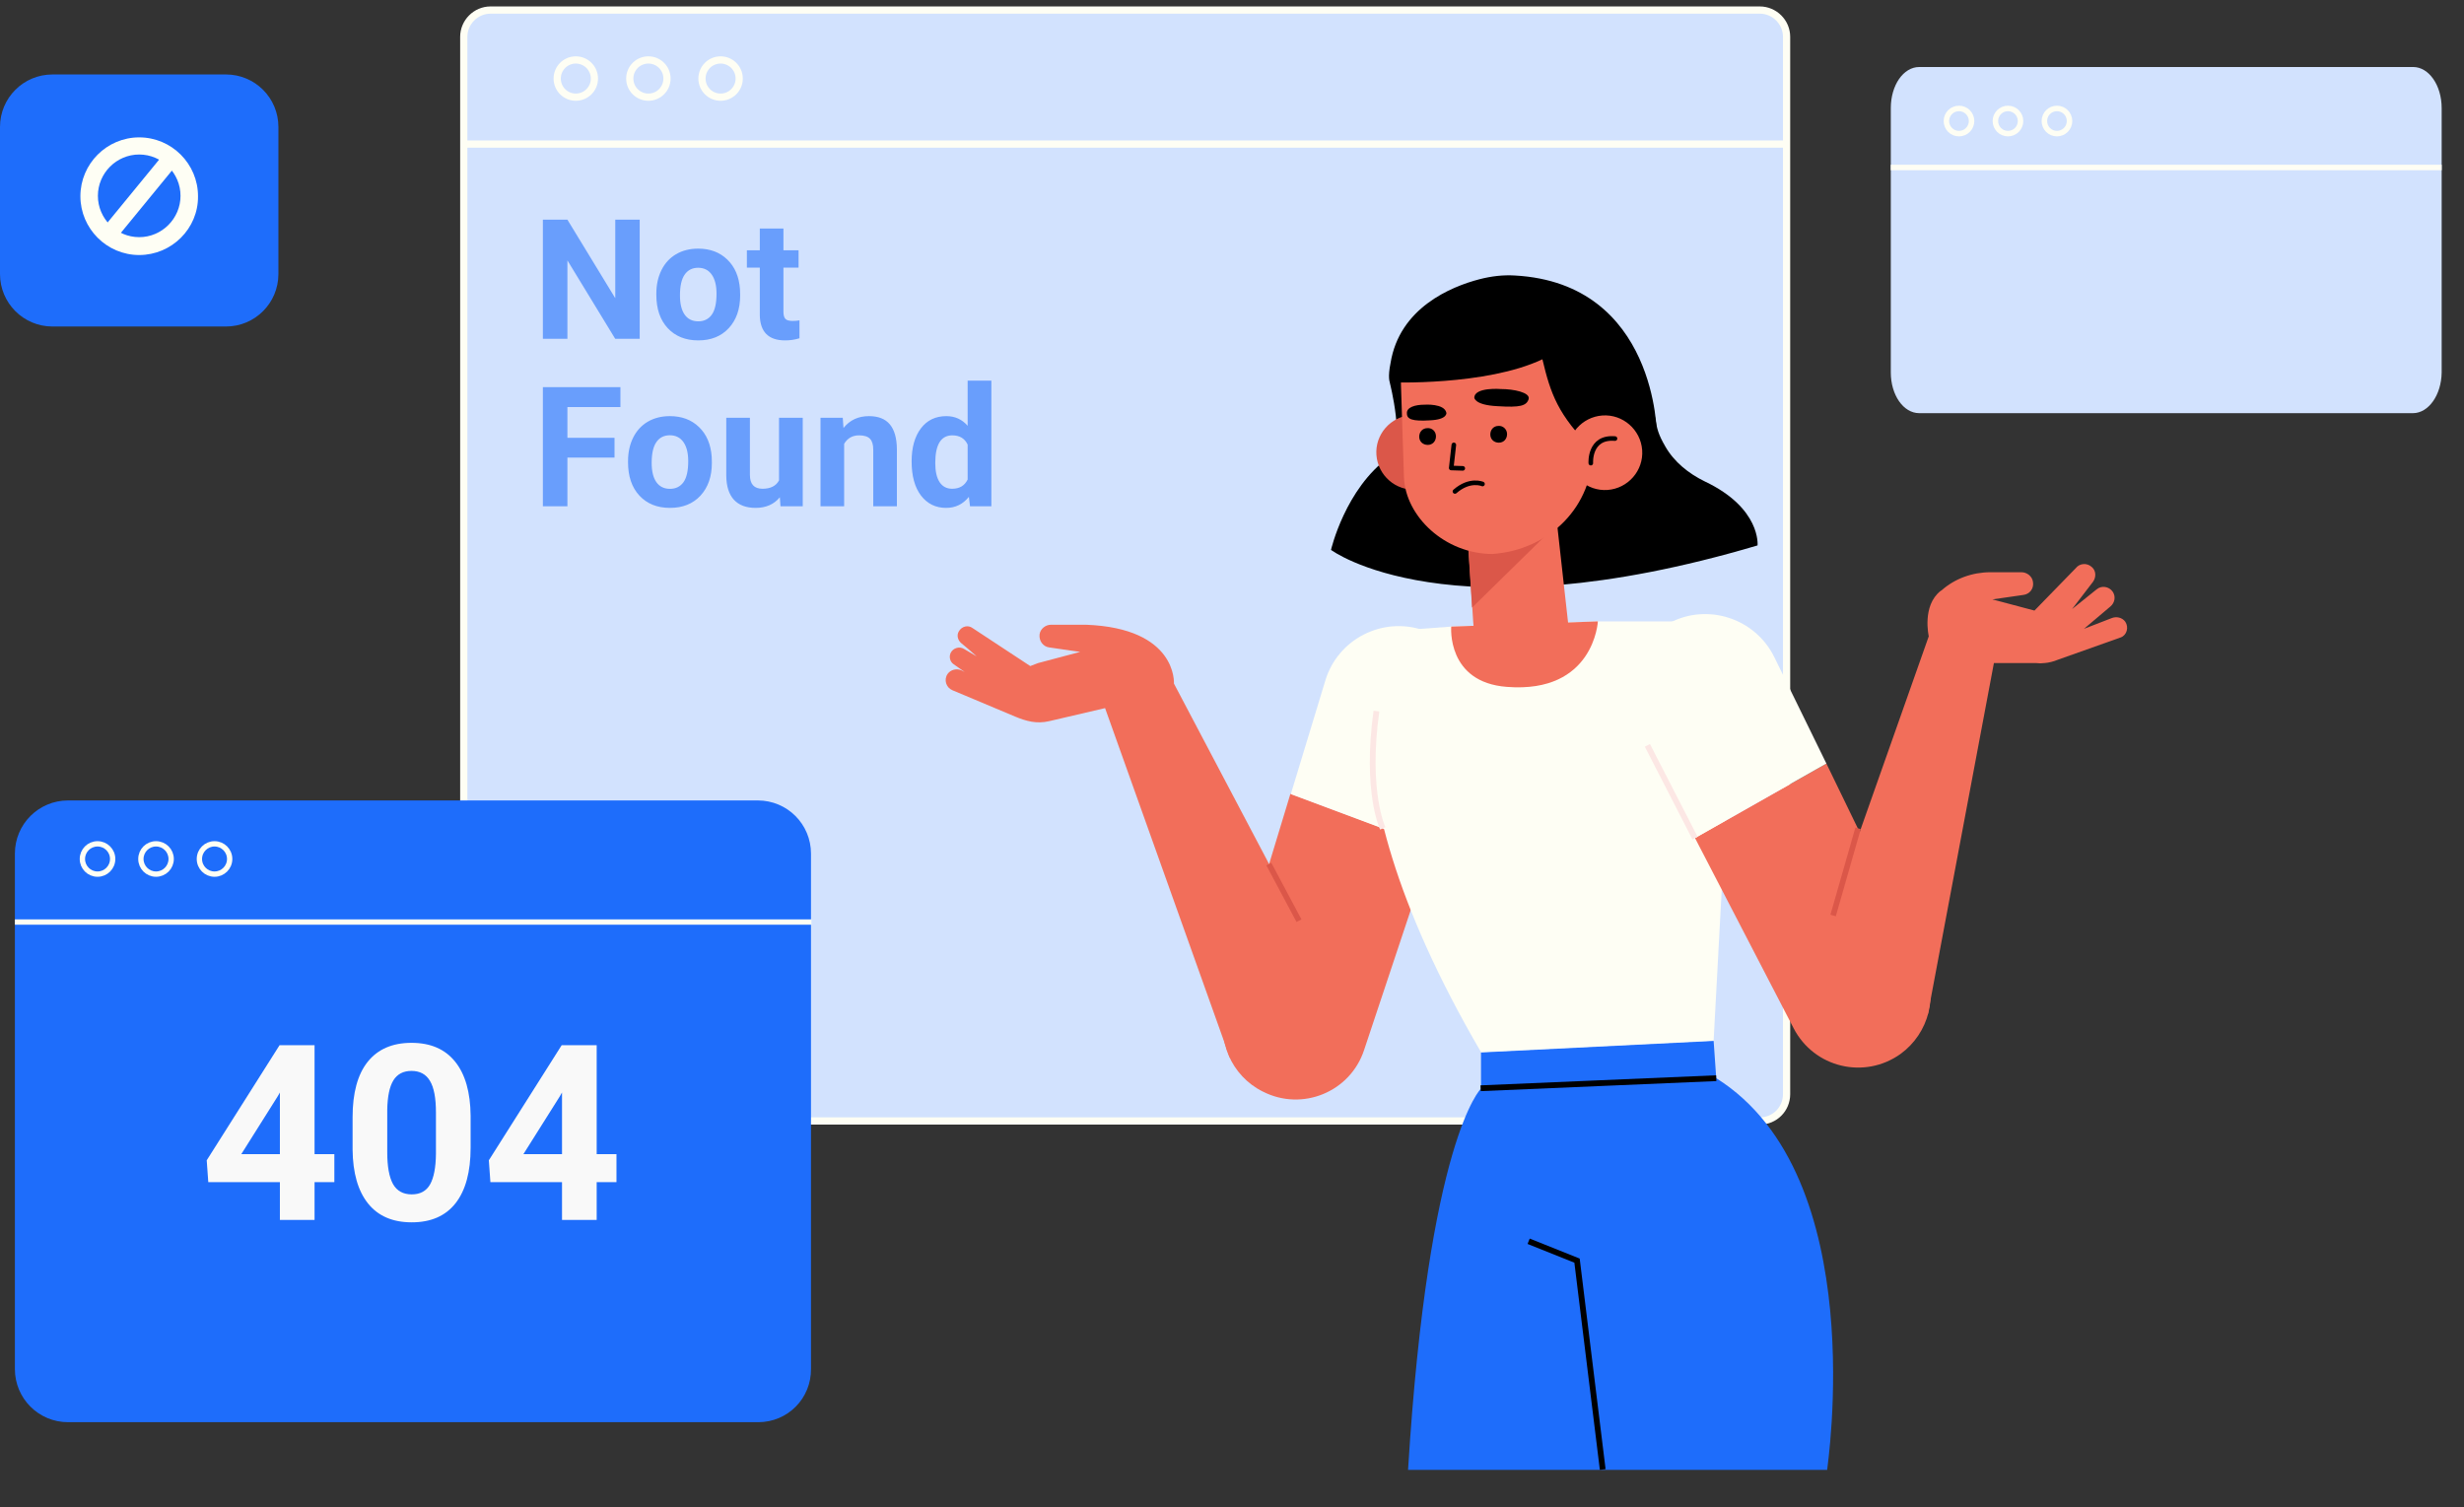
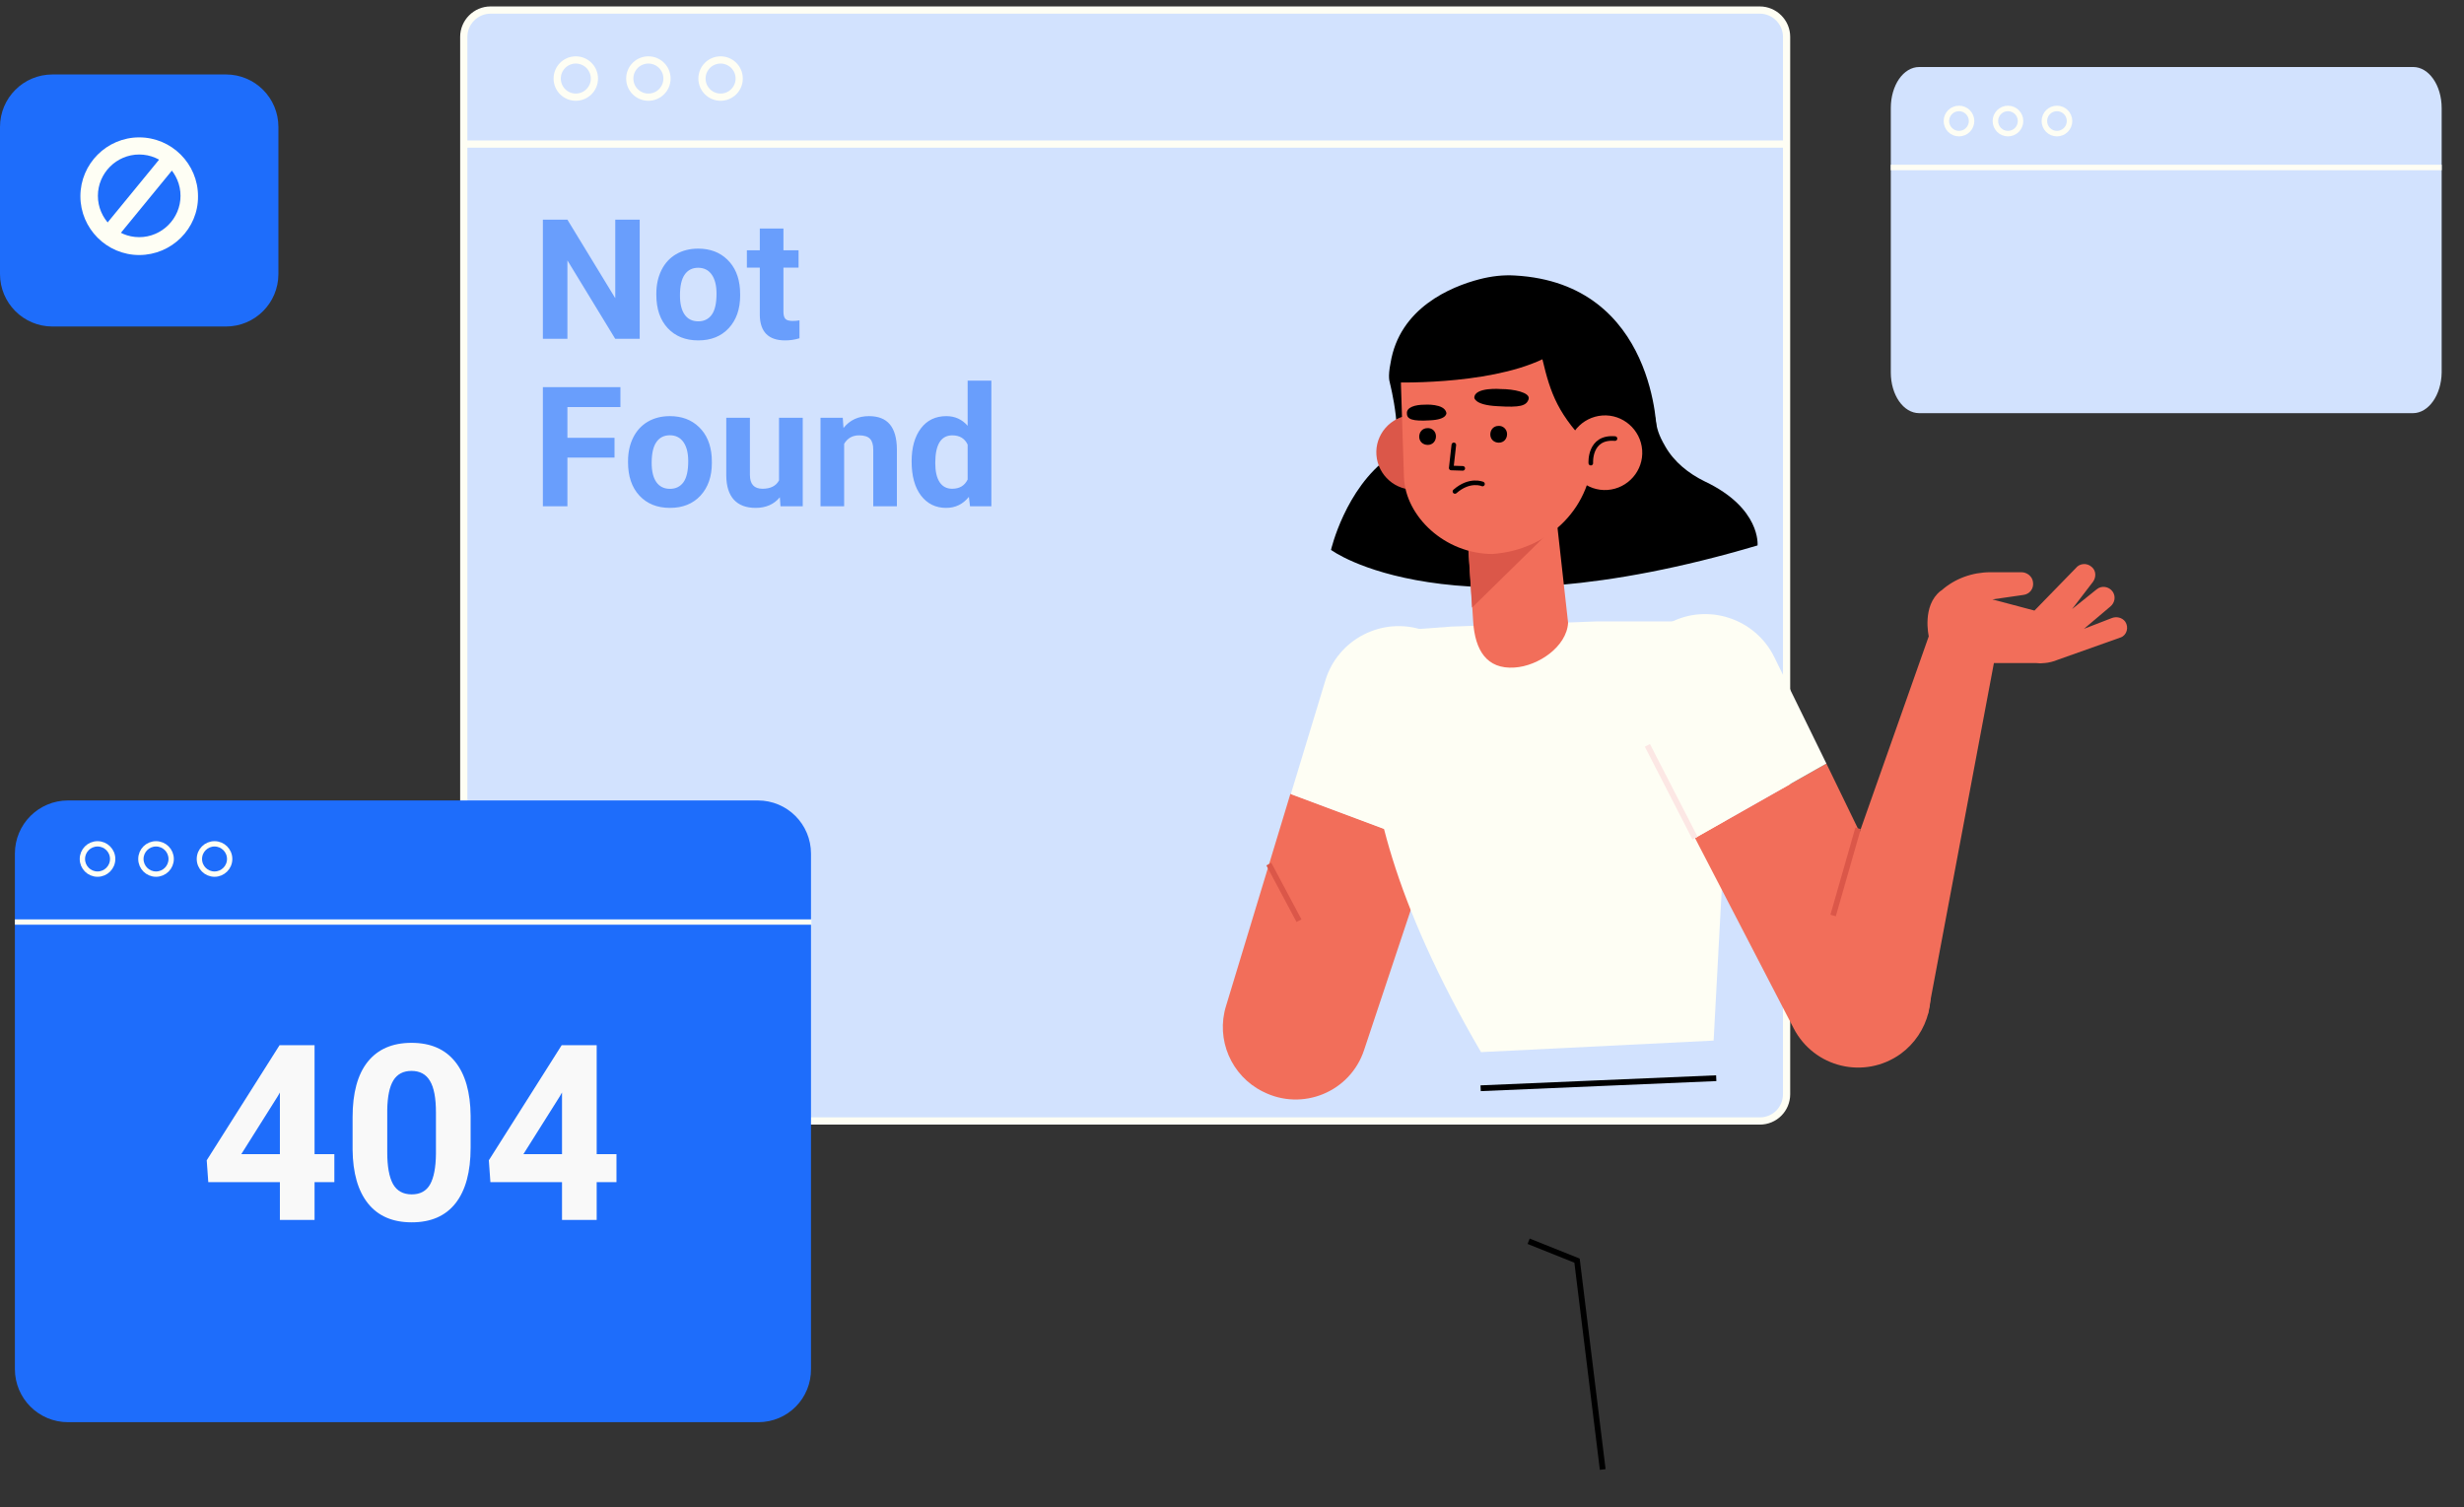
<svg xmlns="http://www.w3.org/2000/svg" width="662" height="405" viewBox="0 0 662 405" fill="none">
  <rect x="0" y="0" width="662" height="405" fill="#333333" stroke="none" />
  <path d="M472.8 301.174H131.8C127.9 301.174 124.6 297.973 124.6 293.972V9.902C124.6 6.001 127.8 2.7 131.8 2.7H472.8C476.7 2.7 480 5.901 480 9.902V293.972C480 297.973 476.8 301.174 472.8 301.174Z" fill="#D2E2FE" />
  <path d="M124.7 38.71H480" stroke="#FEFEF4" stroke-width="1.941" stroke-miterlimit="10" />
  <path d="M472.8 301.174H131.8C127.9 301.174 124.6 297.973 124.6 293.972V9.902C124.6 6.001 127.8 2.7 131.8 2.7H472.8C476.7 2.7 480 5.901 480 9.902V293.972C480 297.973 476.8 301.174 472.8 301.174Z" stroke="#FEFEF4" stroke-width="1.941" stroke-miterlimit="10" />
  <path d="M154.7 26.107C157.461 26.107 159.7 23.868 159.7 21.106C159.7 18.344 157.461 16.105 154.7 16.105C151.939 16.105 149.7 18.344 149.7 21.106C149.7 23.868 151.939 26.107 154.7 26.107Z" stroke="#FEFEF4" stroke-width="1.941" stroke-miterlimit="10" />
  <path d="M174.2 26.107C176.961 26.107 179.2 23.868 179.2 21.106C179.2 18.344 176.961 16.105 174.2 16.105C171.439 16.105 169.2 18.344 169.2 21.106C169.2 23.868 171.439 26.107 174.2 26.107Z" stroke="#FEFEF4" stroke-width="1.941" stroke-miterlimit="10" />
  <path d="M193.6 26.107C196.361 26.107 198.6 23.868 198.6 21.106C198.6 18.344 196.361 16.105 193.6 16.105C190.839 16.105 188.6 18.344 188.6 21.106C188.6 23.868 190.839 26.107 193.6 26.107Z" stroke="#FEFEF4" stroke-width="1.941" stroke-miterlimit="10" />
  <path d="M171.872 91.013H165.28L152.448 69.963V91.013H145.856V59.02H152.448L165.302 80.114V59.02H171.872V91.013ZM176.337 78.906C176.337 76.547 176.791 74.445 177.699 72.6C178.607 70.754 179.911 69.326 181.61 68.315C183.324 67.304 185.309 66.799 187.565 66.799C190.773 66.799 193.388 67.78 195.409 69.743C197.445 71.706 198.58 74.372 198.815 77.741L198.859 79.367C198.859 83.015 197.841 85.944 195.805 88.156C193.768 90.353 191.036 91.452 187.609 91.452C184.181 91.452 181.442 90.353 179.391 88.156C177.355 85.959 176.337 82.971 176.337 79.191V78.906ZM182.687 79.367C182.687 81.623 183.112 83.352 183.961 84.553C184.811 85.739 186.027 86.332 187.609 86.332C189.147 86.332 190.348 85.747 191.212 84.575C192.076 83.388 192.509 81.499 192.509 78.906C192.509 76.694 192.076 74.98 191.212 73.764C190.348 72.548 189.132 71.94 187.565 71.94C186.012 71.94 184.811 72.548 183.961 73.764C183.112 74.965 182.687 76.833 182.687 79.367ZM210.486 61.394V67.238H214.551V71.897H210.486V83.762C210.486 84.641 210.655 85.27 210.992 85.651C211.329 86.032 211.973 86.223 212.925 86.223C213.629 86.223 214.251 86.171 214.793 86.069V90.881C213.548 91.262 212.266 91.452 210.948 91.452C206.495 91.452 204.224 89.204 204.136 84.707V71.897H200.665V67.238H204.136V61.394H210.486ZM165.104 122.939H152.448V136.013H145.856V104.021H166.687V109.36H152.448V117.622H165.104V122.939ZM168.734 123.906C168.734 121.547 169.188 119.445 170.097 117.6C171.005 115.754 172.308 114.326 174.008 113.315C175.722 112.304 177.706 111.799 179.962 111.799C183.17 111.799 185.785 112.78 187.806 114.743C189.843 116.706 190.978 119.372 191.212 122.741L191.256 124.367C191.256 128.015 190.238 130.944 188.202 133.156C186.166 135.354 183.434 136.452 180.006 136.452C176.578 136.452 173.839 135.354 171.788 133.156C169.752 130.959 168.734 127.971 168.734 124.191V123.906ZM175.084 124.367C175.084 126.623 175.509 128.352 176.359 129.553C177.208 130.739 178.424 131.333 180.006 131.333C181.544 131.333 182.745 130.747 183.61 129.575C184.474 128.388 184.906 126.499 184.906 123.906C184.906 121.694 184.474 119.98 183.61 118.764C182.745 117.548 181.53 116.94 179.962 116.94C178.409 116.94 177.208 117.548 176.359 118.764C175.509 119.965 175.084 121.833 175.084 124.367ZM209.52 133.596C207.952 135.5 205.784 136.452 203.016 136.452C200.467 136.452 198.519 135.72 197.171 134.255C195.838 132.79 195.157 130.644 195.128 127.817V112.238H201.478V127.597C201.478 130.073 202.606 131.311 204.861 131.311C207.015 131.311 208.494 130.563 209.3 129.069V112.238H215.672V136.013H209.695L209.52 133.596ZM226.421 112.238L226.619 114.985C228.318 112.861 230.596 111.799 233.452 111.799C235.972 111.799 237.847 112.539 239.077 114.018C240.308 115.498 240.937 117.709 240.967 120.654V136.013H234.617V120.808C234.617 119.46 234.324 118.486 233.738 117.885C233.152 117.27 232.178 116.962 230.815 116.962C229.028 116.962 227.688 117.724 226.794 119.248V136.013H220.444V112.238H226.421ZM244.926 123.95C244.926 120.244 245.754 117.292 247.409 115.095C249.079 112.897 251.357 111.799 254.242 111.799C256.557 111.799 258.469 112.663 259.977 114.392V102.263H266.349V136.013H260.615L260.307 133.486C258.725 135.463 256.689 136.452 254.199 136.452C251.401 136.452 249.152 135.354 247.453 133.156C245.768 130.944 244.926 127.875 244.926 123.95ZM251.276 124.411C251.276 126.638 251.664 128.344 252.441 129.531C253.217 130.717 254.345 131.311 255.825 131.311C257.787 131.311 259.172 130.483 259.977 128.828V119.445C259.186 117.79 257.817 116.962 255.868 116.962C252.807 116.962 251.276 119.445 251.276 124.411Z" fill="#699EFC" />
  <g clip-path="url(#clip0)">
    <path d="M203.711 382.094H18.289C10.375 382.094 4 375.716 4 367.798V229.349C4 221.431 10.375 215.053 18.289 215.053H203.601C211.515 215.053 217.89 221.431 217.89 229.349V367.688C218 375.716 211.625 382.094 203.711 382.094Z" fill="#1E6DFB" />
    <path d="M26.202 234.847C28.448 234.847 30.269 233.025 30.269 230.778C30.269 228.531 28.448 226.709 26.202 226.709C23.956 226.709 22.136 228.531 22.136 230.778C22.136 233.025 23.956 234.847 26.202 234.847Z" stroke="#FEFEF4" stroke-width="1.43" stroke-miterlimit="10" />
    <path d="M41.92 234.847C44.166 234.847 45.987 233.025 45.987 230.778C45.987 228.531 44.166 226.709 41.92 226.709C39.674 226.709 37.853 228.531 37.853 230.778C37.853 233.025 39.674 234.847 41.92 234.847Z" stroke="#FEFEF4" stroke-width="1.43" stroke-miterlimit="10" />
    <path d="M57.637 234.847C59.883 234.847 61.704 233.025 61.704 230.778C61.704 228.531 59.883 226.709 57.637 226.709C55.391 226.709 53.571 228.531 53.571 230.778C53.571 233.025 55.391 234.847 57.637 234.847Z" stroke="#FEFEF4" stroke-width="1.43" stroke-miterlimit="10" />
    <path d="M4 247.713H218" stroke="#FEFEF4" stroke-width="1.43" stroke-miterlimit="10" />
    <path d="M84.512 310.088H89.829V317.599H84.512V327.753H75.198V317.599H55.959L55.54 311.732L75.102 280.819H84.512V310.088ZM64.821 310.088H75.198V293.52L74.586 294.584L64.821 310.088Z" fill="#F9F9F9" />
    <path d="M126.439 308.348C126.439 314.838 125.096 319.802 122.41 323.24C119.725 326.678 115.793 328.398 110.615 328.398C105.502 328.398 101.592 326.711 98.885 323.337C96.178 319.963 94.792 315.128 94.728 308.831V300.192C94.728 293.638 96.081 288.663 98.788 285.268C101.517 281.872 105.438 280.175 110.551 280.175C115.664 280.175 119.574 281.862 122.281 285.236C124.988 288.588 126.374 293.412 126.439 299.709V308.348ZM117.125 298.871C117.125 294.981 116.588 292.155 115.514 290.393C114.461 288.61 112.807 287.718 110.551 287.718C108.359 287.718 106.737 288.567 105.685 290.264C104.653 291.94 104.106 294.573 104.041 298.162V309.573C104.041 313.398 104.557 316.245 105.588 318.115C106.641 319.963 108.316 320.887 110.615 320.887C112.893 320.887 114.536 319.995 115.546 318.212C116.556 316.428 117.082 313.699 117.125 310.024V298.871Z" fill="#F9F9F9" />
    <path d="M160.309 310.088H165.626V317.599H160.309V327.753H150.995V317.599H131.756L131.337 311.732L150.899 280.819H160.309V310.088ZM140.618 310.088H150.995V293.52L150.383 294.584L140.618 310.088Z" fill="#F9F9F9" />
  </g>
  <g clip-path="url(#clip1)">
    <path d="M648.284 111.004H515.643C511.38 111.004 508 106.12 508 100.069V29.045C508 22.887 511.38 18.004 515.643 18.004H648.357C652.546 18.004 656 22.887 656 29.045V100.069C655.927 106.12 652.473 111.004 648.284 111.004Z" fill="#D2E2FE" />
    <path d="M529.697 32.517C529.697 34.387 528.185 35.901 526.318 35.901C524.451 35.901 522.939 34.387 522.939 32.517C522.939 30.648 524.451 29.134 526.318 29.134C528.185 29.134 529.697 30.648 529.697 32.517Z" stroke="#FEFEF4" stroke-width="1.477" stroke-miterlimit="10" />
    <path d="M539.478 35.901C541.345 35.901 542.857 34.386 542.857 32.517C542.857 30.649 541.345 29.134 539.478 29.134C537.612 29.134 536.099 30.649 536.099 32.517C536.099 34.386 537.612 35.901 539.478 35.901Z" stroke="#FEFEF4" stroke-width="1.477" stroke-miterlimit="10" />
    <path d="M552.639 35.901C554.505 35.901 556.018 34.386 556.018 32.517C556.018 30.649 554.505 29.134 552.639 29.134C550.773 29.134 549.26 30.649 549.26 32.517C549.26 34.386 550.773 35.901 552.639 35.901Z" stroke="#FEFEF4" stroke-width="1.477" stroke-miterlimit="10" />
    <path d="M508 45.004H656" stroke="#FEFEF4" stroke-width="1.477" stroke-miterlimit="10" />
  </g>
  <g clip-path="url(#clip2)">
-     <path d="M461.1 289.672L460.4 279.67L397.9 282.771V292.473C397.9 292.473 383.8 305.876 378.3 394.898H490.9C490.8 394.798 503.1 315.979 461.1 289.672Z" fill="#1E6DFB" />
    <path d="M397.8 292.373L461.1 289.673" stroke="black" stroke-width="1.552" stroke-miterlimit="10" />
    <path d="M410.7 333.483L423.7 338.685L430.6 394.799" stroke="black" stroke-width="1.552" stroke-miterlimit="10" />
    <path d="M329.4 270.268L346.7 213.254L384.7 227.457L366.5 282.071C362.8 293.374 349.9 298.675 339.3 293.274C330.8 289.073 326.6 279.27 329.4 270.268Z" fill="#F26E5A" />
    <path d="M356.1 182.746C359.5 171.643 371.5 165.542 382.5 169.343C393.2 173.043 399 184.646 395.4 195.349L384.8 227.557L346.8 213.353L356.1 182.746Z" fill="#FEFEF4" />
-     <path d="M358.8 265.966L315.4 183.646C315.4 183.646 316.4 168.742 291.7 167.842C291.4 167.842 291 167.842 290.7 167.842H282.4C280.9 167.842 279.5 168.942 279.3 170.442C279.1 172.243 280.3 173.743 281.9 173.943L290.2 175.144L278.9 178.144L276.8 178.945L261.3 168.742C260.1 167.842 258.4 168.242 257.6 169.642C257 170.642 257.3 171.943 258.2 172.743C259.2 173.543 260.7 174.844 262.4 176.344L259 174.343C257.7 173.543 256 174.143 255.4 175.444C254.9 176.544 255.3 177.844 256.2 178.444C257 179.045 258.1 179.745 259.2 180.545L258.2 180.045C256.9 179.545 255.4 179.945 254.6 181.045C253.5 182.645 254.2 184.746 255.9 185.446L272.8 192.548C275.7 193.748 278.5 194.548 281.9 193.748L296.9 190.247L330.5 284.371L358.8 265.966Z" fill="#F26E5A" />
    <path d="M340.9 232.157L349 247.361" stroke="#DB5749" stroke-width="1.5" stroke-miterlimit="10" />
    <path d="M389.9 168.342L373.8 169.542C373.8 169.542 350.4 201.25 397.9 282.67L460.4 279.569L465.1 191.848L457.4 166.941H429.4L389.9 168.342Z" fill="#FEFEF4" />
-     <path d="M371.5 222.555C371.5 222.555 366.8 212.752 369.8 191.047" stroke="#FCE7E4" stroke-width="1.552" stroke-miterlimit="10" />
    <path d="M516.7 258.765L490.7 205.151L455.4 225.156L481.9 276.269C487.4 286.872 500.9 290.072 510.6 283.171C518.3 277.569 520.9 267.267 516.7 258.765Z" fill="#F26E5A" />
    <path d="M476.7 176.544C471.6 166.142 458.8 161.941 448.6 167.342C438.6 172.643 434.7 184.946 439.9 195.049L455.4 225.156L490.7 205.151L476.7 176.544Z" fill="#FEFEF4" />
    <path d="M455.4 225.156L442.6 200.25" stroke="#FCE7E4" stroke-width="1.552" stroke-miterlimit="10" />
    <path d="M571 167.042C570.2 165.941 568.7 165.541 567.4 166.041L559.9 168.942L567 162.941C568.2 161.94 568.5 160.24 567.6 158.94C566.6 157.539 564.6 157.239 563.3 158.34L556.7 163.641L562.3 156.339C563.2 155.139 563.2 153.338 562 152.338C560.7 151.138 558.7 151.338 557.7 152.638L546.6 164.041L535.3 161.04L543.6 159.84C545.3 159.64 546.5 158.139 546.2 156.339C546 154.839 544.6 153.738 543.1 153.738H534.8C529.9 153.738 525.2 155.439 521.6 158.64C521.5 158.64 521.5 158.74 521.4 158.74C516.3 162.741 518.2 170.943 518.2 170.943L487.1 259.064L517.9 272.768L535.7 178.144H547.1C547.8 178.244 548.5 178.244 549.2 178.144H549.3C550.5 178.044 551.7 177.744 552.9 177.244L569.8 171.243C571.4 170.643 572 168.542 571 167.042Z" fill="#F26E5A" />
    <path d="M499.2 222.556L492.5 245.961" stroke="#DB5749" stroke-width="1.5" stroke-miterlimit="10" />
    <path d="M388.6 95.724C386.7 97.024 373.6 100.425 373.4 102.826C373.4 102.826 377.7 119.63 373.3 122.731C361.4 131.233 357.6 147.737 357.6 147.737C357.6 147.737 388.9 171.243 472.2 146.536C472.2 146.536 473.2 136.534 458 129.332C453.7 127.232 449.8 124.131 447.4 119.93C445.5 116.629 445.2 115.229 444.7 112.328C443.4 104.126 420.7 73.618 388.6 95.724Z" fill="black" />
    <path d="M389.8 120.831C390.2 126.332 386 131.133 380.5 131.533C375 131.933 370.2 127.732 369.8 122.231C369.4 116.73 373.6 111.928 379.1 111.528C384.7 111.128 389.5 115.329 389.8 120.831Z" fill="#DB5749" />
    <path d="M394.4 145.336L395.8 167.042C396.3 174.644 399.4 179.845 406.9 179.345C413.3 178.945 420.9 173.743 421.3 167.342L417.5 133.233L394.4 145.336Z" fill="#F26E5A" />
-     <path d="M389.9 168.342L429.3 166.941C429.3 166.941 428.3 186.346 404.9 184.546C388.6 183.345 389.9 168.342 389.9 168.342Z" fill="#F26E5A" />
    <path d="M395.5 163.241L420.7 138.535L394.2 143.036L395.5 163.241Z" fill="#DB5749" />
    <path d="M401 148.837C388.2 148.837 377.6 138.734 377.2 128.232L376.4 103.526C375.9 90.422 385.9 79.22 399.1 78.32C412.5 77.419 426.5 87.322 427.5 100.825L427.9 120.73C428.1 136.034 416.3 147.737 401 148.837Z" fill="#F26E5A" />
    <path d="M390.6 119.529L389.9 125.731L393 125.831" stroke="black" stroke-width="1.238" stroke-miterlimit="10" stroke-linecap="round" stroke-linejoin="round" />
    <path d="M403.3 104.526C403.3 104.526 396.2 103.926 396.1 106.827C396.1 106.827 396.1 108.827 402.3 109.127C408.5 109.527 410.1 109.027 410.7 107.227C411.2 105.426 406.6 104.526 403.3 104.526Z" fill="black" />
    <path d="M382.7 108.727C382.7 108.727 388.1 108.327 388.6 110.928C388.6 110.928 388.9 112.728 384.2 112.928C379.5 113.228 378 112.628 378 111.128C377.8 109.427 380.2 108.727 382.7 108.727Z" fill="black" />
    <path d="M385.8 117.229C385.8 118.529 384.9 119.529 383.6 119.529C382.3 119.529 381.3 118.629 381.3 117.329C381.3 116.029 382.2 115.028 383.5 115.028C384.8 114.928 385.8 115.929 385.8 117.229Z" fill="black" />
    <path d="M404.9 116.629C404.9 117.93 404 118.93 402.7 118.93C401.4 118.93 400.4 118.03 400.4 116.729C400.4 115.429 401.3 114.429 402.6 114.429C403.8 114.329 404.9 115.329 404.9 116.629Z" fill="black" />
    <path d="M398.3 130.032C398.3 130.032 394.9 128.532 390.9 132.032" stroke="black" stroke-width="1.238" stroke-miterlimit="10" stroke-linecap="round" stroke-linejoin="round" />
    <path d="M407 74.019C403.8 73.819 400.6 74.219 397.5 75.019C389.8 77.019 376 82.721 373.6 97.525C372.8 101.426 373.4 102.726 373.4 102.726C373.4 102.726 399.2 103.726 414.4 96.524C416.6 105.827 418.6 111.528 427.8 120.63L435.9 108.427L445.1 116.629C445.2 116.929 445.2 76.119 407 74.019Z" fill="black" />
    <path d="M441.2 120.93C441.6 126.432 437.4 131.233 431.9 131.633C426.4 132.033 421.6 127.832 421.2 122.331C420.8 116.829 425 112.028 430.5 111.628C436 111.228 440.8 115.429 441.2 120.93Z" fill="#F26E5A" />
    <path d="M427.4 124.431C427.4 124.431 426.9 117.229 433.9 117.829" stroke="black" stroke-width="1.238" stroke-miterlimit="10" stroke-linecap="round" stroke-linejoin="round" />
  </g>
  <g clip-path="url(#clip3)">
    <path d="M60.7 87.722H14.1C6.3 87.722 0 81.42 0 73.618V34.108C0 26.306 6.3 20.005 14.1 20.005H60.7C68.5 20.005 74.8 26.306 74.8 34.108V73.618C74.8 81.42 68.5 87.722 60.7 87.722Z" fill="#1E6DFB" />
    <path d="M37.4 68.517C28.7 68.517 21.6 61.415 21.6 52.713C21.6 44.011 28.7 36.909 37.4 36.909C46.1 36.909 53.2 44.011 53.2 52.713C53.3 61.415 46.1 68.517 37.4 68.517ZM37.4 41.51C31.3 41.51 26.3 46.511 26.3 52.613C26.3 58.715 31.3 63.716 37.4 63.716C43.5 63.716 48.5 58.715 48.5 52.613C48.5 46.511 43.5 41.51 37.4 41.51Z" fill="#FEFEF4" />
    <path d="M46.8 41.511L28.6 63.716" stroke="#FEFEF4" stroke-width="4.522" stroke-miterlimit="10" />
  </g>
  <defs>
    <clipPath id="clip0">
      <rect width="214" height="167.041" fill="white" transform="translate(4 215.053)" />
    </clipPath>
    <clipPath id="clip1">
      <rect width="148" height="93.023" fill="white" transform="translate(508 18.004)" />
    </clipPath>
    <clipPath id="clip2">
      <rect width="317.5" height="320.879" fill="white" transform="translate(254 74.019)" />
    </clipPath>
    <clipPath id="clip3">
      <rect width="74.8" height="67.717" fill="white" transform="translate(0 20.005)" />
    </clipPath>
  </defs>
</svg>